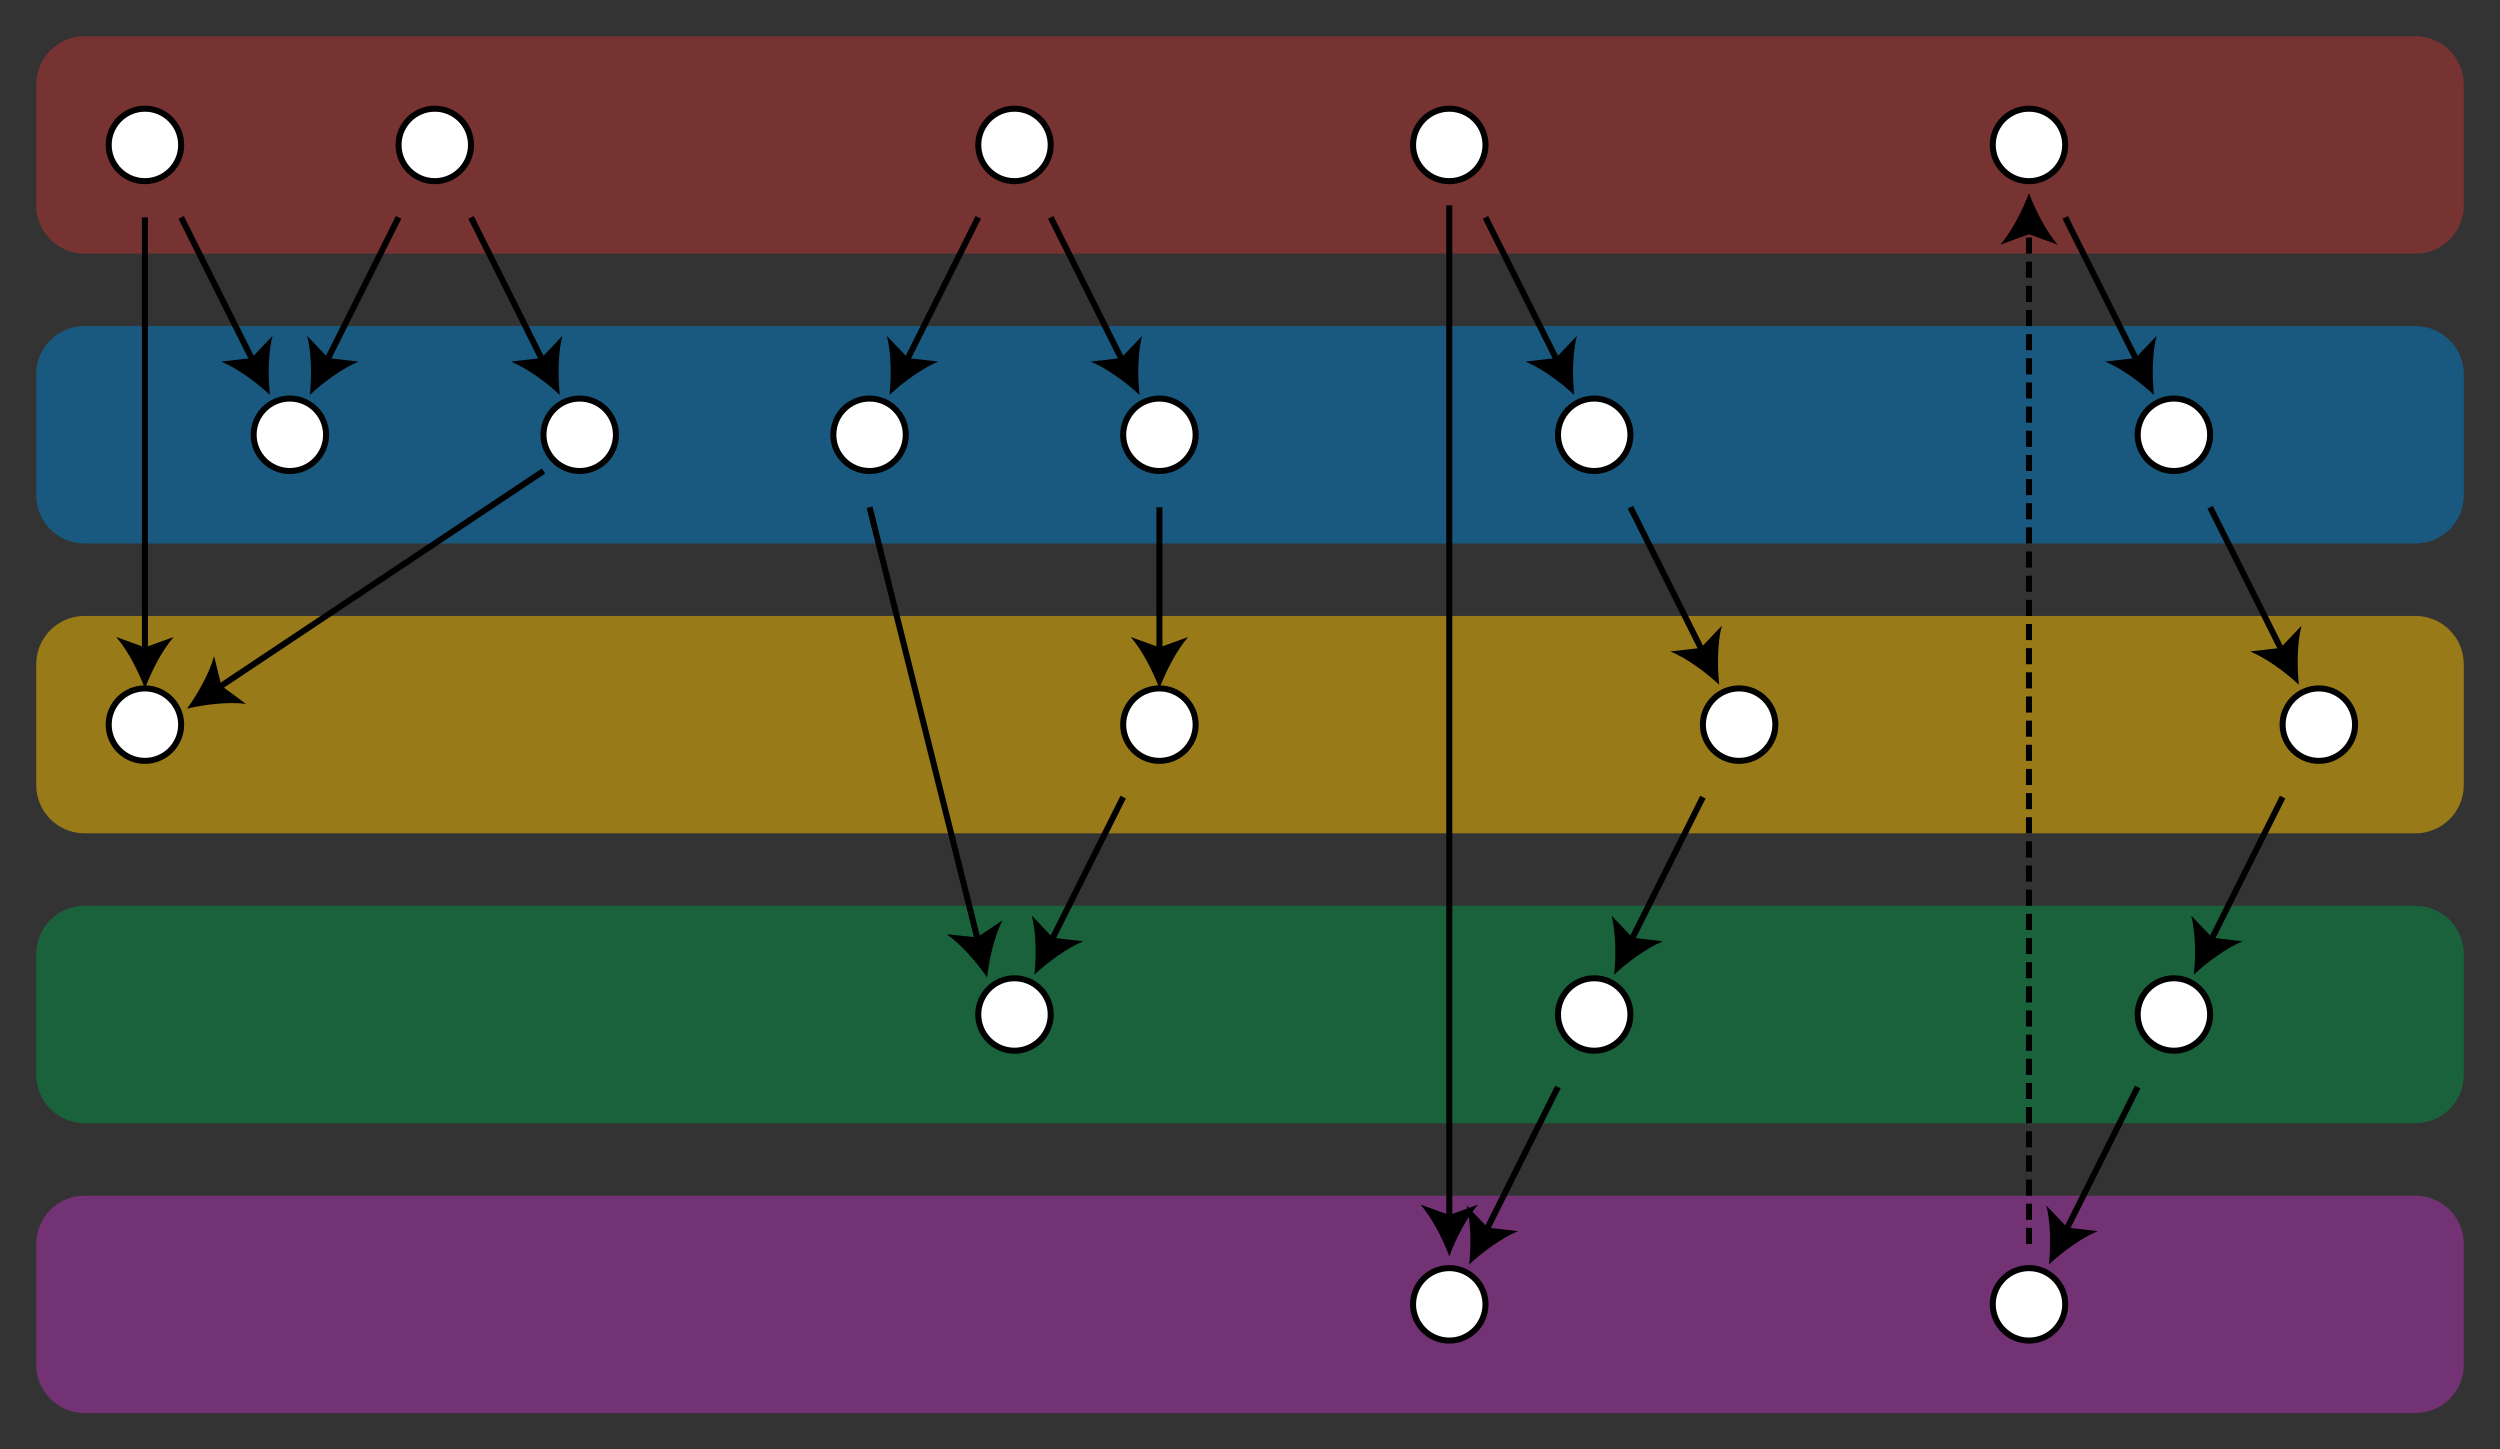
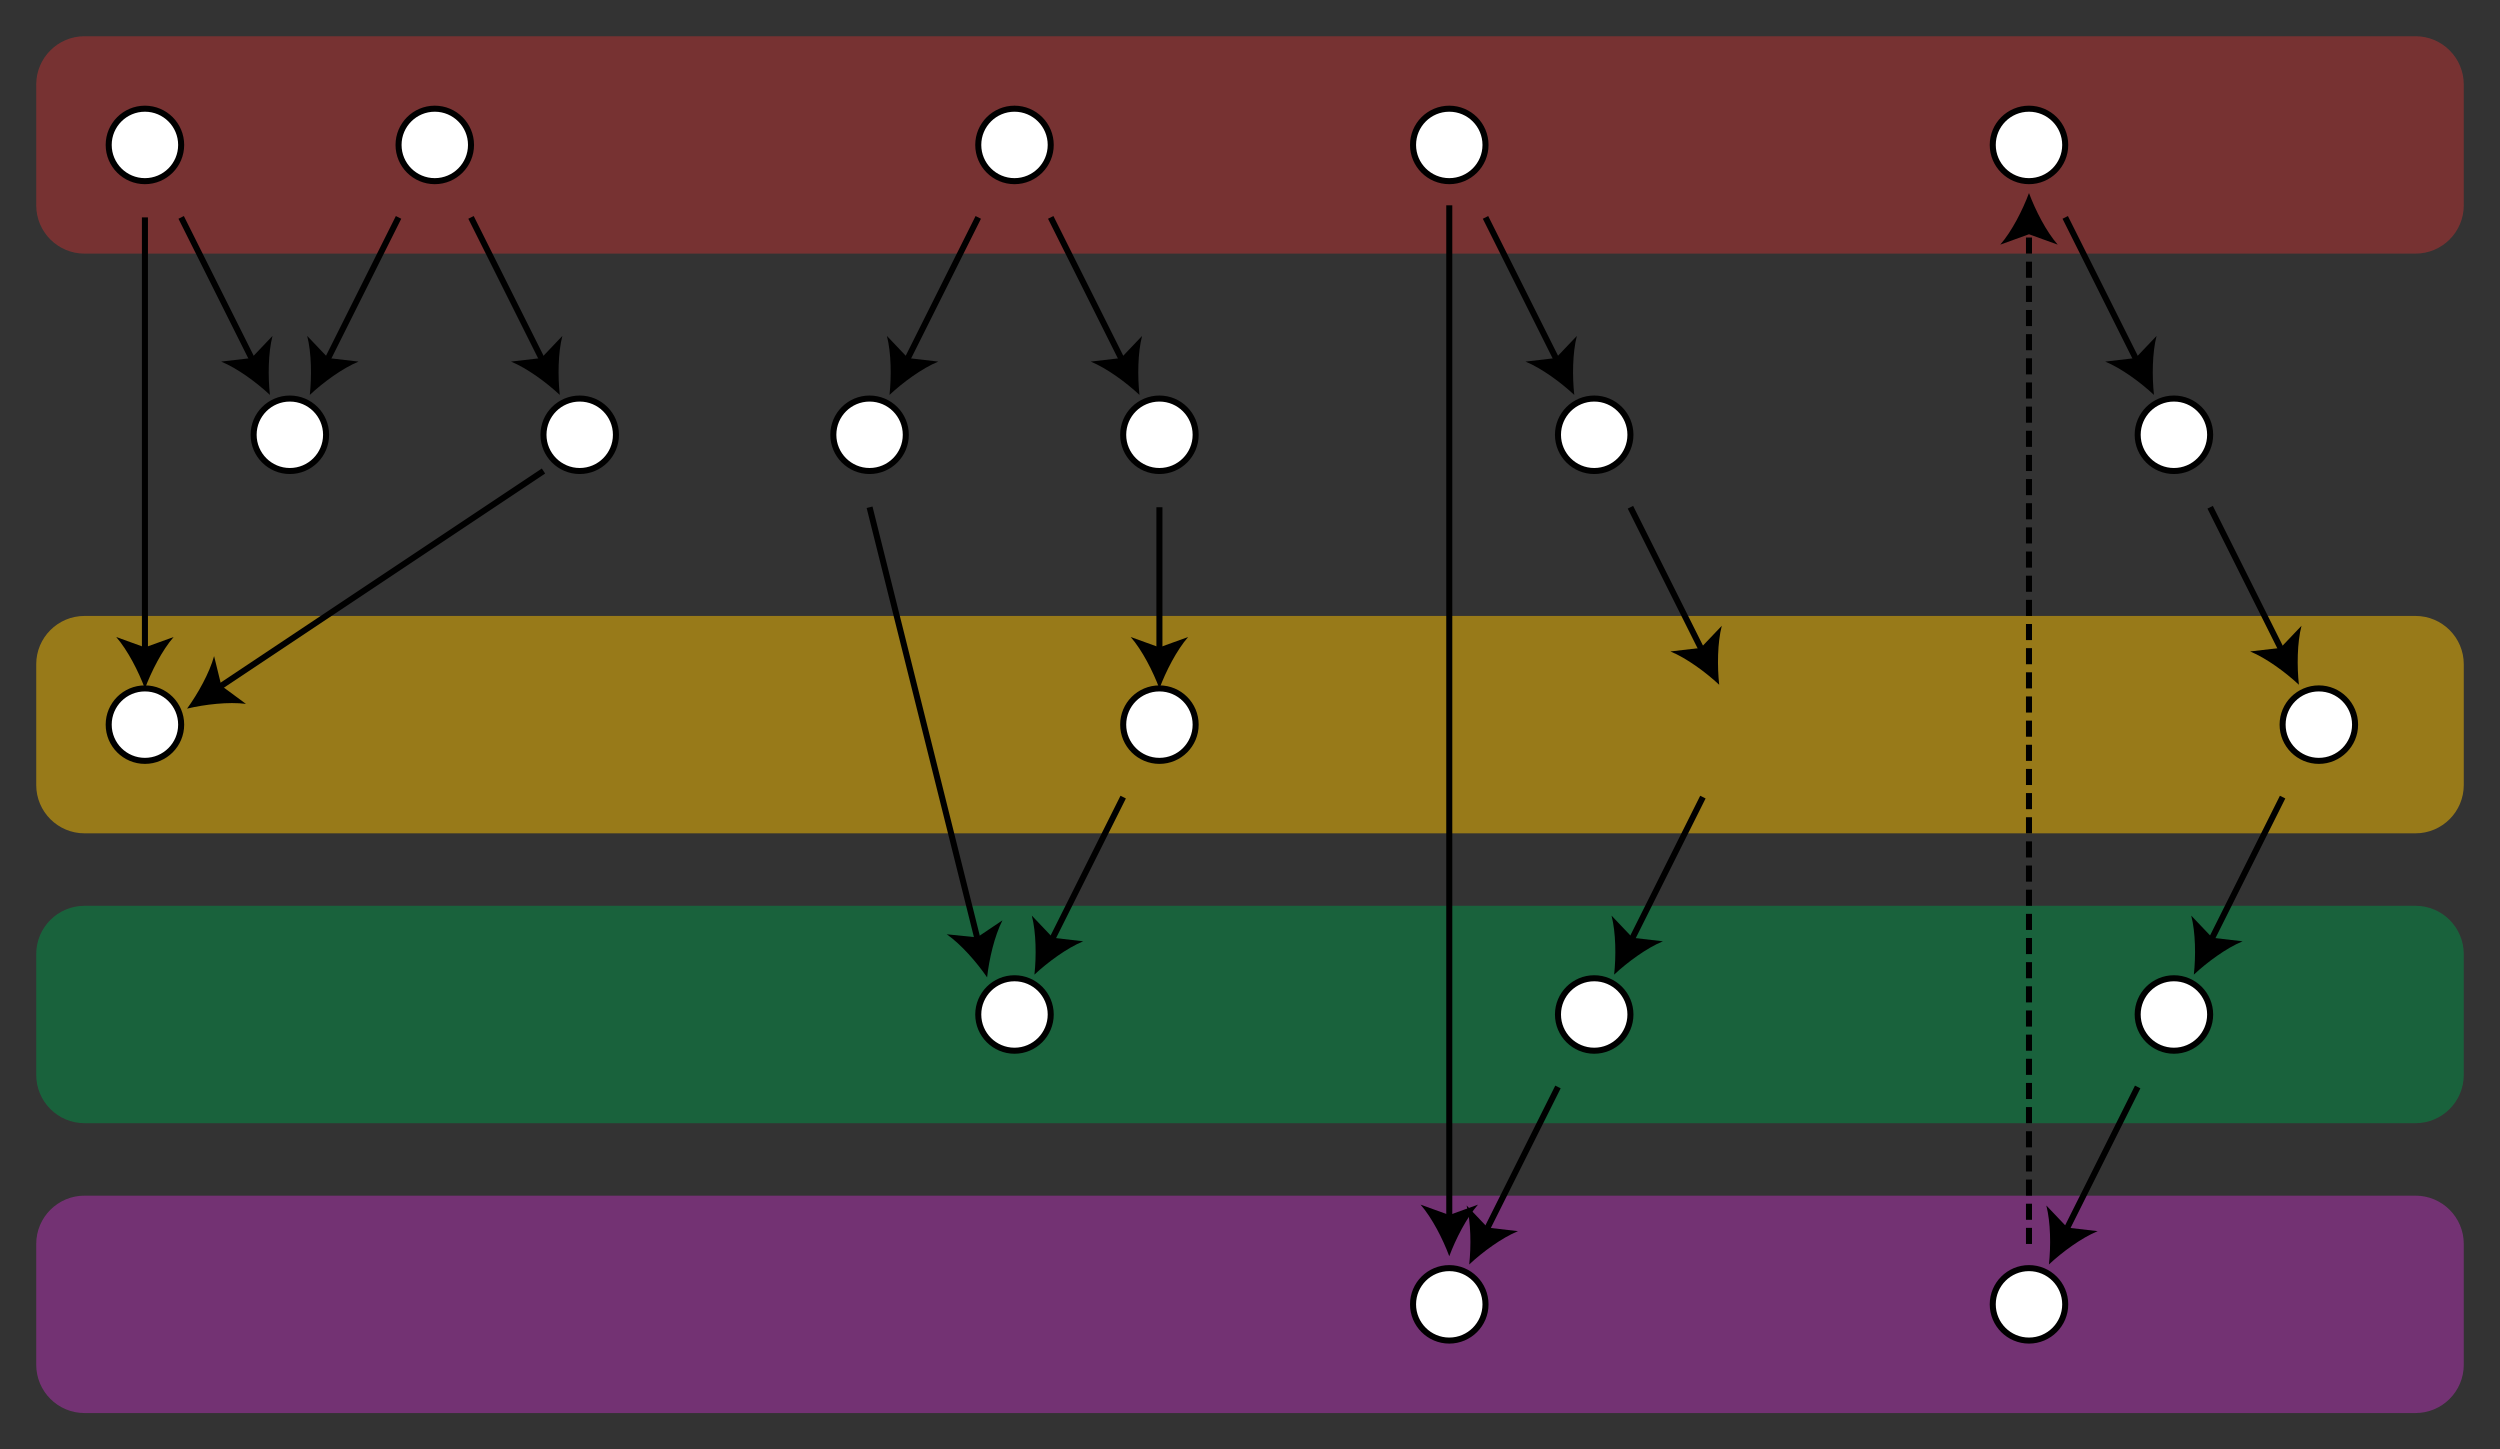
<svg xmlns="http://www.w3.org/2000/svg" version="1.1" id="Layer_1" x="0px" y="0px" width="621px" height="360px" viewBox="0 0 621 360" enable-background="new 0 0 621 360" xml:space="preserve">
  <rect x="0" y="0" width="621" height="360" fill="#333333" stroke="none" />
  <path opacity="0.5" fill="#B433B4" d="M612,339c0,6.627-5.373,12-12,12H21c-6.627,0-12-5.373-12-12v-30c0-6.627,5.373-12,12-12h579  c6.627,0,12,5.373,12,12V339z" />
  <path opacity="0.5" fill="#009246" d="M612,267c0,6.627-5.373,12-12,12H21c-6.627,0-12-5.373-12-12V237c0-6.628,5.373-12,12-12h579  c6.627,0,12,5.373,12,12V267z" />
  <path opacity="0.5" fill="#FEC200" d="M612,195c0,6.627-5.373,12-12,12H21c-6.627,0-12-5.373-12-12v-30c0-6.627,5.373-12,12-12h579  c6.627,0,12,5.373,12,12V195z" />
-   <path opacity="0.5" fill="#0081CD" d="M612,123c0,6.627-5.373,12-12,12H21c-6.627,0-12-5.373-12-12V93c0-6.627,5.373-12,12-12h579  c6.627,0,12,5.373,12,12V123z" />
  <path opacity="0.5" fill="#BC3232" d="M612,51c0,6.627-5.373,12-12,12H21c-6.627,0-12-5.373-12-12V21c0-6.627,5.373-12,12-12h579  c6.627,0,12,5.373,12,12V51z" />
  <circle fill="#FFFFFF" stroke="#000000" stroke-width="1.5" cx="36" cy="36" r="9" />
  <circle fill="#FFFFFF" stroke="#000000" stroke-width="1.5" cx="108" cy="36" r="9" />
  <circle fill="#FFFFFF" stroke="#000000" stroke-width="1.5" cx="216" cy="108" r="9" />
  <circle fill="#FFFFFF" stroke="#000000" stroke-width="1.5" cx="288" cy="108" r="9" />
  <circle fill="#FFFFFF" stroke="#000000" stroke-width="1.5" cx="288" cy="180" r="9" />
  <circle fill="#FFFFFF" stroke="#000000" stroke-width="1.5" cx="252" cy="252" r="9" />
  <circle fill="#FFFFFF" stroke="#000000" stroke-width="1.5" cx="252" cy="36" r="9" />
  <circle fill="#FFFFFF" stroke="#000000" stroke-width="1.5" cx="360" cy="36" r="9" />
  <circle fill="#FFFFFF" stroke="#000000" stroke-width="1.5" cx="396" cy="108" r="9" />
-   <circle fill="#FFFFFF" stroke="#000000" stroke-width="1.5" cx="432" cy="180" r="9" />
  <circle fill="#FFFFFF" stroke="#000000" stroke-width="1.5" cx="396" cy="252" r="9" />
  <circle fill="#FFFFFF" stroke="#000000" stroke-width="1.5" cx="360" cy="324" r="9" />
  <circle fill="#FFFFFF" stroke="#000000" stroke-width="1.5" cx="72" cy="108" r="9" />
  <circle fill="#FFFFFF" stroke="#000000" stroke-width="1.5" cx="144" cy="108" r="9" />
  <circle fill="#FFFFFF" stroke="#000000" stroke-width="1.5" cx="36" cy="180" r="9" />
  <g>
    <g>
      <line fill="none" stroke="#000000" stroke-width="1.5" x1="45" y1="54" x2="63" y2="90" />
      <path d="M67.048,98.097c-3.318-3.104-8.094-6.625-12.113-8.277l7.533-0.882l5.226-5.497    C66.605,87.647,66.557,93.581,67.048,98.097z" />
    </g>
  </g>
  <g>
    <g>
      <line fill="none" stroke="#000000" stroke-width="1.5" x1="99" y1="54" x2="81" y2="90" />
      <path d="M76.952,98.097c0.491-4.517,0.443-10.45-0.646-14.657l5.226,5.497l7.533,0.882C85.046,91.473,80.27,94.994,76.952,98.097z    " />
    </g>
  </g>
  <g>
    <g>
      <line fill="none" stroke="#000000" stroke-width="1.5" x1="117" y1="54" x2="135" y2="90" />
      <path d="M139.048,98.097c-3.318-3.104-8.094-6.625-12.113-8.277l7.533-0.882l5.226-5.497    C138.605,87.647,138.557,93.581,139.048,98.097z" />
    </g>
  </g>
  <g>
    <g>
      <line fill="none" stroke="#000000" stroke-width="1.5" x1="243" y1="54" x2="225" y2="90" />
      <path d="M220.951,98.098c0.491-4.517,0.443-10.45-0.646-14.657l5.226,5.497l7.533,0.882    C229.045,91.473,224.269,94.994,220.951,98.098z" />
    </g>
  </g>
  <g>
    <g>
      <line fill="none" stroke="#000000" stroke-width="1.5" x1="423" y1="198" x2="405" y2="234" />
      <path d="M400.951,242.097c0.491-4.517,0.443-10.45-0.646-14.656l5.226,5.497l7.533,0.882    C409.045,235.473,404.269,238.994,400.951,242.097z" />
    </g>
  </g>
  <g>
    <g>
      <line fill="none" stroke="#000000" stroke-width="1.5" x1="387" y1="270" x2="369" y2="306" />
      <path d="M364.951,314.097c0.491-4.517,0.443-10.45-0.646-14.656l5.226,5.497l7.533,0.883    C373.045,307.473,368.269,310.994,364.951,314.097z" />
    </g>
  </g>
  <g>
    <g>
      <line fill="none" stroke="#000000" stroke-width="1.5" x1="261" y1="54" x2="279" y2="90" />
      <path d="M283.048,98.098c-3.319-3.104-8.094-6.625-12.113-8.277l7.533-0.882l5.226-5.497    C282.605,87.647,282.556,93.581,283.048,98.098z" />
    </g>
  </g>
  <g>
    <g>
      <line fill="none" stroke="#000000" stroke-width="1.5" x1="369" y1="54" x2="387" y2="90" />
      <path d="M391.048,98.098c-3.319-3.104-8.095-6.625-12.113-8.277l7.533-0.882l5.226-5.497    C390.605,87.647,390.556,93.581,391.048,98.098z" />
    </g>
  </g>
  <g>
    <g>
      <line fill="none" stroke="#000000" stroke-width="1.5" x1="405" y1="126" x2="423" y2="162" />
      <path d="M427.048,170.098c-3.319-3.104-8.095-6.625-12.113-8.277l7.533-0.882l5.226-5.497    C426.605,159.647,426.556,165.581,427.048,170.098z" />
    </g>
  </g>
  <g>
    <g>
      <line fill="none" stroke="#000000" stroke-width="1.5" x1="36" y1="54" x2="36" y2="162" />
      <path d="M36,171.053c-1.581-4.26-4.277-9.545-7.132-12.82l7.132,2.58l7.132-2.58C40.277,161.508,37.58,166.793,36,171.053z" />
    </g>
  </g>
  <g>
    <g>
      <line fill="none" stroke="#000000" stroke-width="1.5" x1="135" y1="117" x2="54" y2="171" />
      <path d="M46.468,176.021c2.667-3.678,5.569-8.854,6.711-13.046l1.81,7.366l6.103,4.503    C56.782,174.286,50.888,174.973,46.468,176.021z" />
    </g>
  </g>
  <g>
    <g>
      <line fill="none" stroke="#000000" stroke-width="1.5" x1="288" y1="126" x2="288" y2="162" />
      <path d="M288,171.053c-1.581-4.26-4.277-9.545-7.132-12.82l7.132,2.58l7.132-2.58C292.277,161.508,289.58,166.793,288,171.053z" />
    </g>
  </g>
  <g>
    <g>
      <line fill="none" stroke="#000000" stroke-width="1.5" x1="216" y1="126" x2="243" y2="234" />
      <path d="M245.196,242.783c-2.567-3.749-6.465-8.223-10.029-10.708l7.545,0.773l6.293-4.232    C247.03,232.485,245.695,238.267,245.196,242.783z" />
    </g>
  </g>
  <g>
    <g>
      <line fill="none" stroke="#000000" stroke-width="1.5" x1="279" y1="198" x2="261" y2="234" />
      <path d="M256.952,242.097c0.491-4.517,0.443-10.45-0.646-14.657l5.226,5.497l7.533,0.882    C265.046,235.473,260.27,238.994,256.952,242.097z" />
    </g>
  </g>
  <g>
    <g>
      <line fill="none" stroke="#000000" stroke-width="1.5" x1="360" y1="51" x2="360" y2="303" />
      <path d="M360,312.052c-1.58-4.26-4.277-9.545-7.133-12.82l7.133,2.58l7.133-2.58C364.277,302.507,361.58,307.792,360,312.052z" />
    </g>
  </g>
  <circle fill="#FFFFFF" stroke="#000000" stroke-width="1.5" cx="504" cy="36" r="9" />
  <circle fill="#FFFFFF" stroke="#000000" stroke-width="1.5" cx="540" cy="108" r="9" />
  <circle fill="#FFFFFF" stroke="#000000" stroke-width="1.5" cx="576" cy="180" r="9" />
  <circle fill="#FFFFFF" stroke="#000000" stroke-width="1.5" cx="540" cy="252" r="9" />
  <circle fill="#FFFFFF" stroke="#000000" stroke-width="1.5" cx="504" cy="324" r="9" />
  <g>
    <g>
      <line fill="none" stroke="#000000" stroke-width="1.5" x1="567" y1="198" x2="549" y2="234" />
      <path d="M544.951,242.097c0.491-4.517,0.443-10.45-0.646-14.656l5.226,5.497l7.533,0.882    C553.045,235.473,548.269,238.994,544.951,242.097z" />
    </g>
  </g>
  <g>
    <g>
      <line fill="none" stroke="#000000" stroke-width="1.5" x1="531" y1="270" x2="513" y2="306" />
      <path d="M508.951,314.097c0.491-4.517,0.443-10.45-0.646-14.656l5.226,5.497l7.533,0.883    C517.045,307.473,512.269,310.994,508.951,314.097z" />
    </g>
  </g>
  <g>
    <g>
      <line fill="none" stroke="#000000" stroke-width="1.5" x1="513" y1="54" x2="531" y2="90" />
      <path d="M535.048,98.098c-3.319-3.104-8.095-6.625-12.113-8.277l7.533-0.882l5.226-5.497    C534.605,87.647,534.556,93.581,535.048,98.098z" />
    </g>
  </g>
  <g>
    <g>
      <line fill="none" stroke="#000000" stroke-width="1.5" x1="549" y1="126" x2="567" y2="162" />
      <path d="M571.048,170.098c-3.319-3.104-8.095-6.625-12.113-8.277l7.533-0.882l5.226-5.497    C570.605,159.647,570.556,165.581,571.048,170.098z" />
    </g>
  </g>
  <g>
    <g>
      <line fill="none" stroke="#000000" stroke-width="1.5" stroke-dasharray="4,2" x1="504" y1="309" x2="504" y2="57" />
      <path d="M504,47.947c1.58,4.26,4.277,9.545,7.133,12.82L504,58.188l-7.133,2.58C499.722,57.492,502.419,52.207,504,47.947z" />
    </g>
  </g>
</svg>